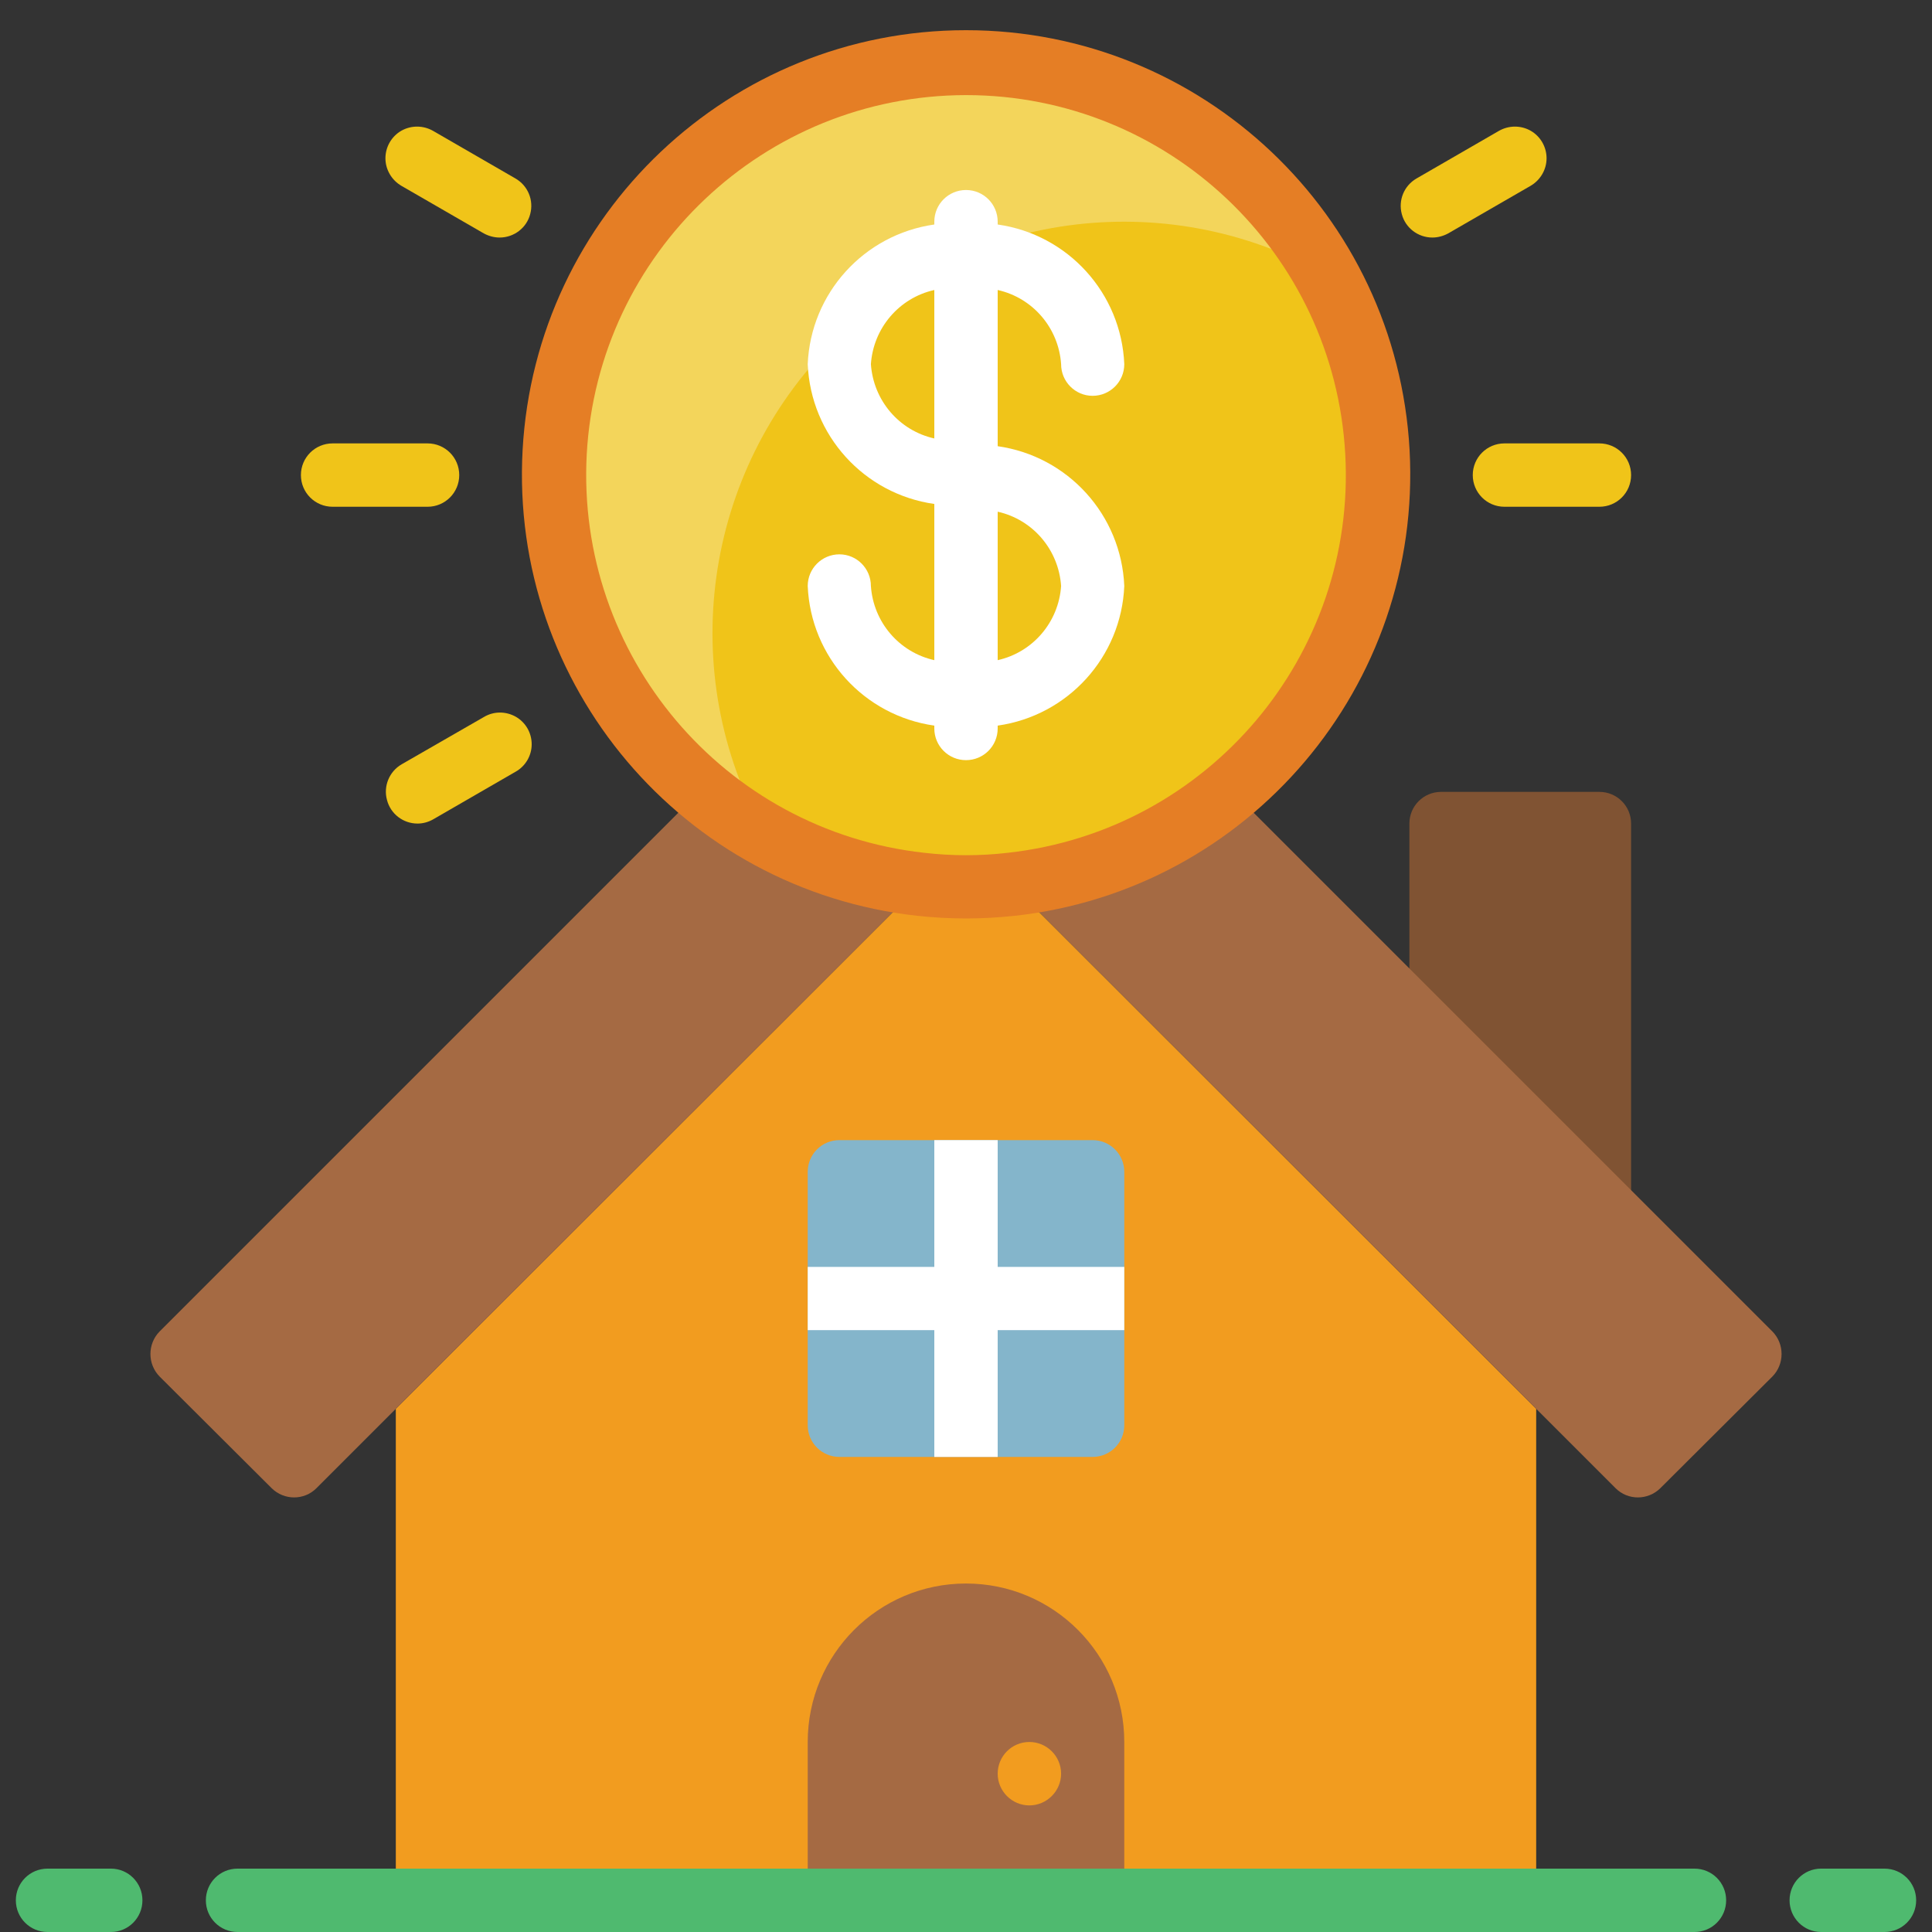
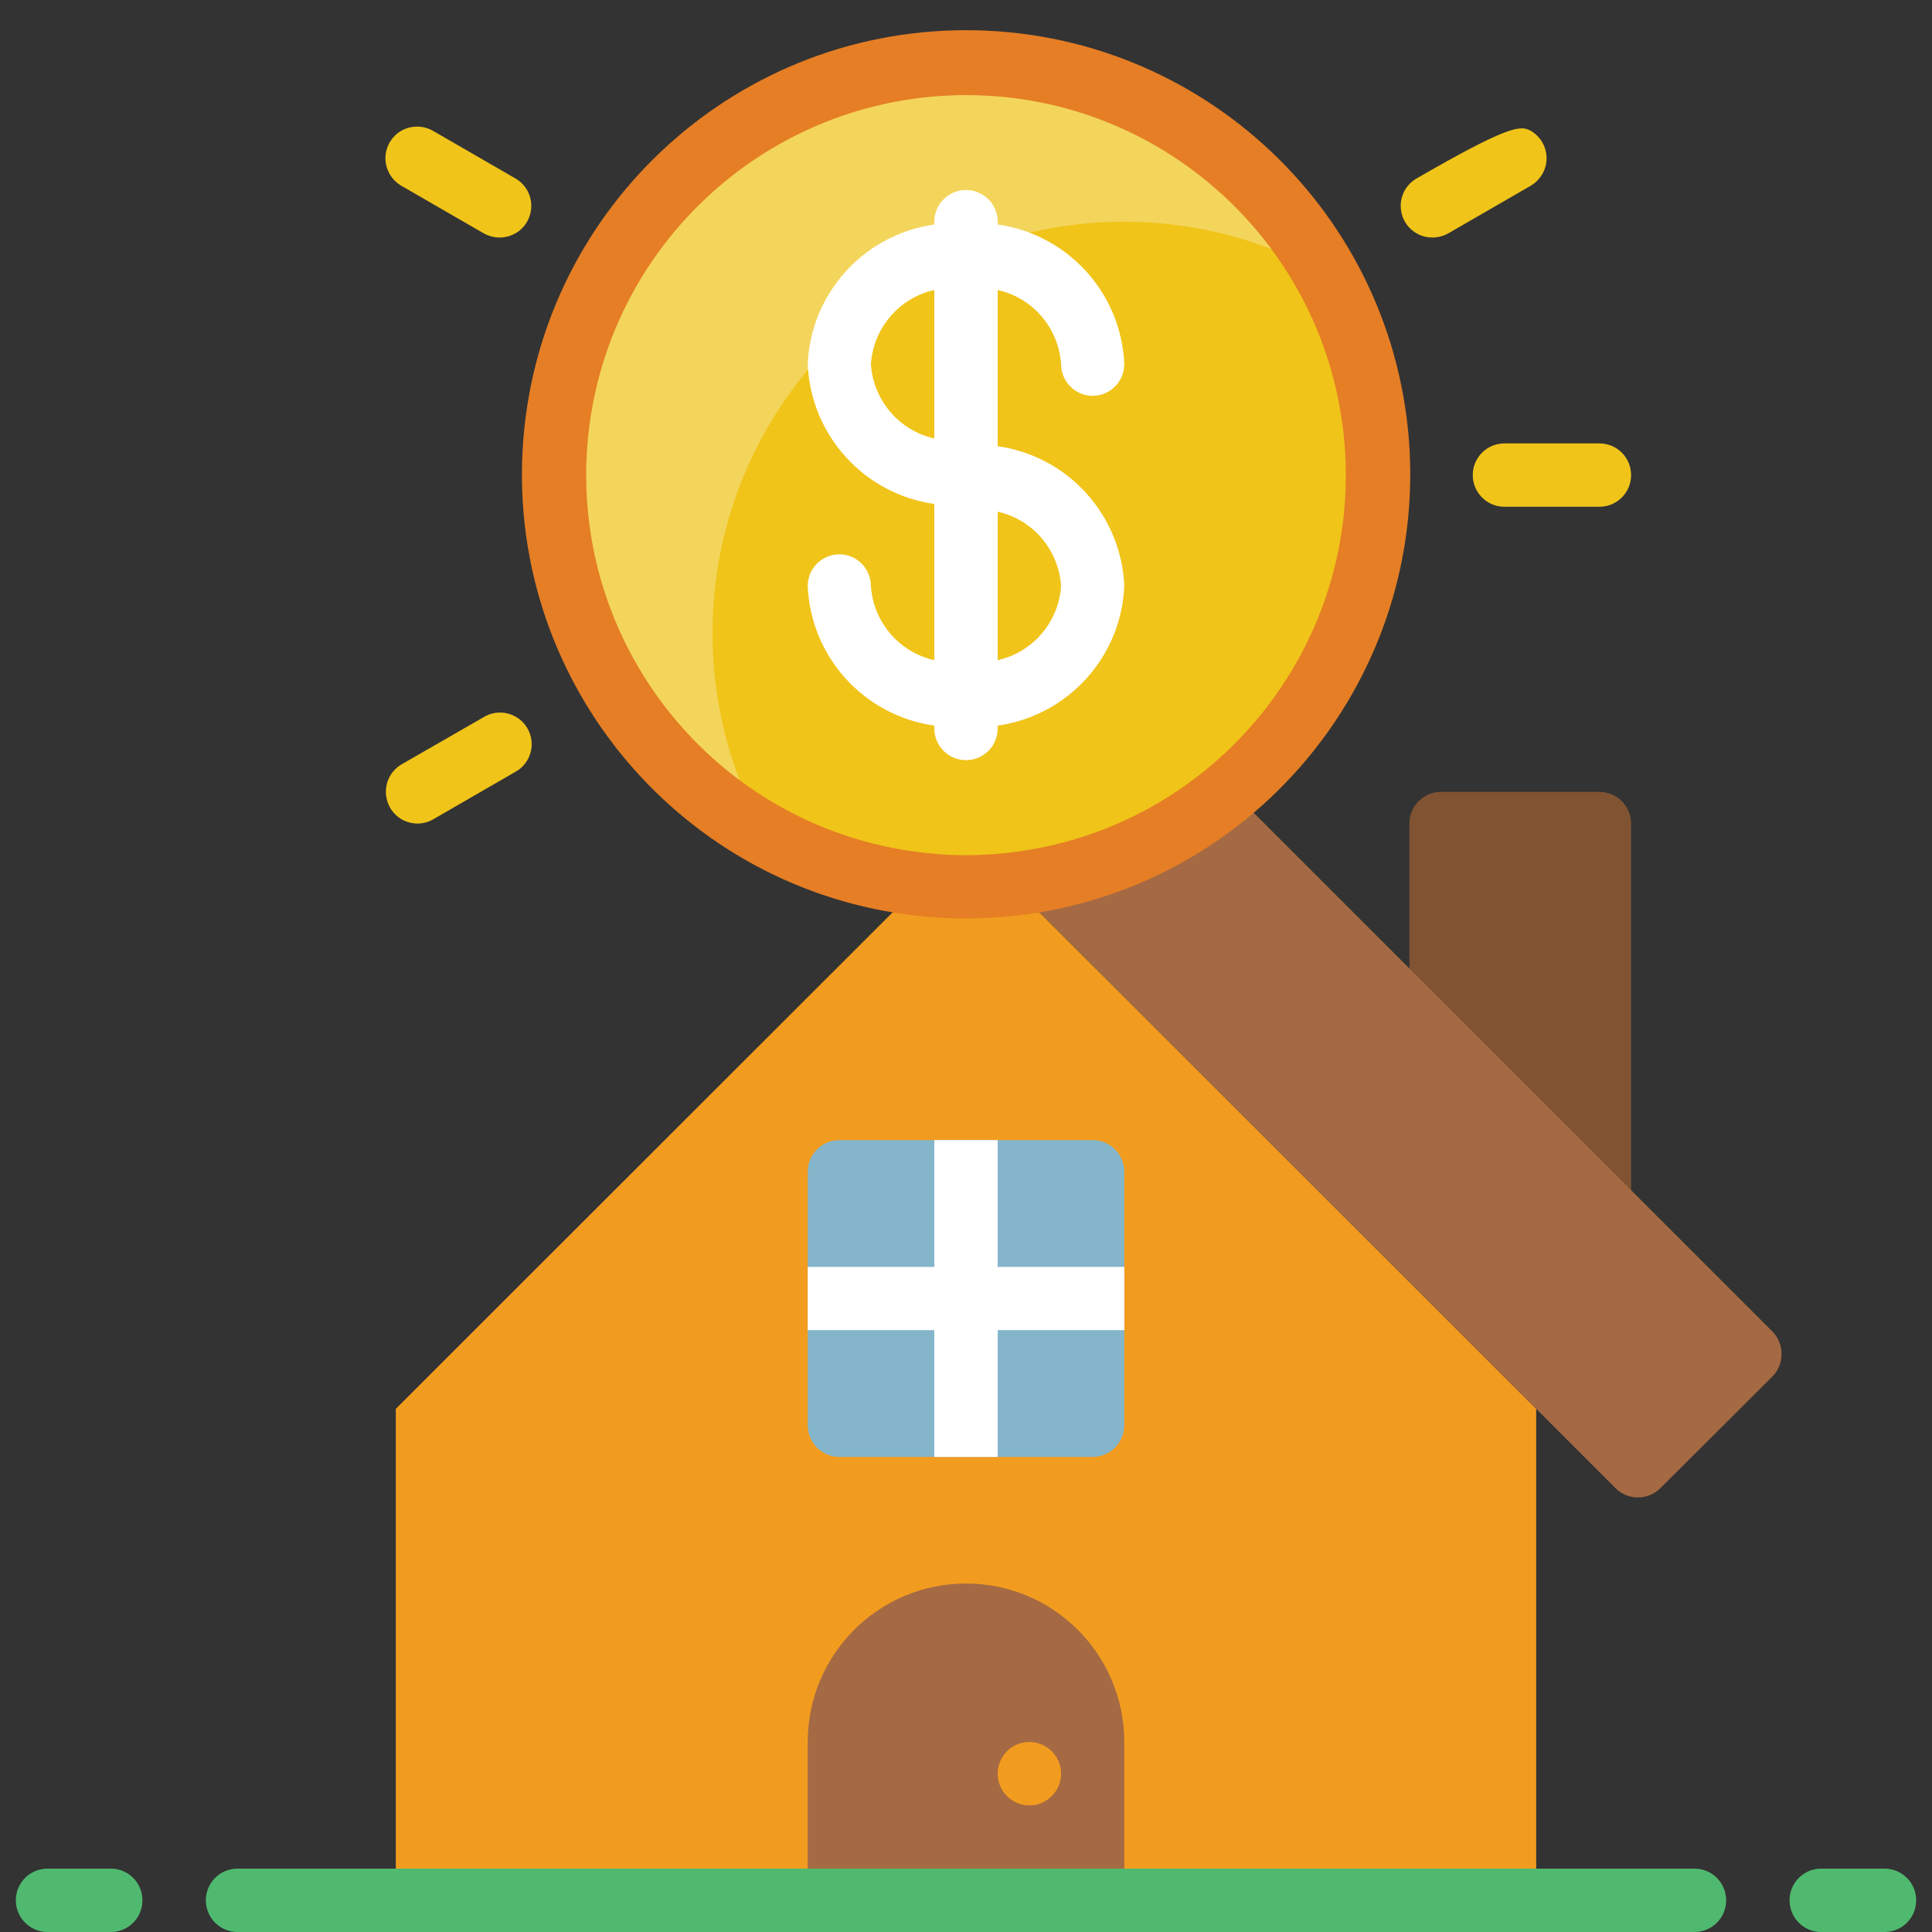
<svg xmlns="http://www.w3.org/2000/svg" width="40px" height="40px" viewBox="0 0 40 40" version="1.1">
  <rect x="0" y="0" width="40" height="40" fill="#333333" stroke="none" />
  <g id="surface1">
    <path style=" stroke:none;fill-rule:nonzero;fill:rgb(50.196%,32.549%,20%);fill-opacity:1;" d="M 33.77 17.051 L 33.77 26.23 L 29.18 21.641 L 29.18 17.051 C 29.18 16.688 29.473 16.395 29.836 16.395 L 33.113 16.395 C 33.477 16.395 33.77 16.688 33.77 17.051 Z M 33.77 17.051 " />
    <path style=" stroke:none;fill-rule:nonzero;fill:rgb(94.902%,61.176%,12.157%);fill-opacity:1;" d="M 16.723 39.344 L 8.195 39.344 L 8.195 29.168 L 19.062 18.309 C 19.684 18.379 20.316 18.379 20.938 18.309 L 31.805 29.168 L 31.805 39.344 Z M 16.723 39.344 " />
    <path style=" stroke:none;fill-rule:nonzero;fill:rgb(64.706%,41.569%,26.275%);fill-opacity:1;" d="M 36.695 28.5 L 34.375 30.812 C 34.117 31.066 33.703 31.066 33.449 30.812 L 31.805 29.168 L 20.938 18.309 C 22.613 18.125 24.199 17.445 25.488 16.359 L 36.695 27.566 C 36.949 27.824 36.949 28.242 36.695 28.5 Z M 36.695 28.5 " />
-     <path style=" stroke:none;fill-rule:nonzero;fill:rgb(64.706%,41.569%,26.275%);fill-opacity:1;" d="M 19.062 18.309 L 8.195 29.168 L 6.551 30.812 C 6.297 31.066 5.883 31.066 5.625 30.812 L 3.305 28.5 C 3.051 28.242 3.051 27.824 3.305 27.566 L 14.512 16.359 C 15.801 17.445 17.387 18.125 19.062 18.309 Z M 19.062 18.309 " />
    <path style=" stroke:none;fill-rule:nonzero;fill:rgb(64.706%,41.569%,26.275%);fill-opacity:1;" d="M 23.277 36.066 L 23.277 39.344 L 16.723 39.344 L 16.723 36.066 C 16.723 34.254 18.188 32.785 20 32.785 C 21.812 32.785 23.277 34.254 23.277 36.066 Z M 23.277 36.066 " />
    <path style=" stroke:none;fill-rule:nonzero;fill:rgb(95.294%,83.529%,35.686%);fill-opacity:1;" d="M 28.523 9.836 C 28.527 14.184 25.258 17.832 20.938 18.309 C 20.316 18.379 19.684 18.379 19.062 18.309 C 17.926 18.184 16.828 17.828 15.836 17.266 C 15.367 17.008 14.922 16.707 14.512 16.359 C 11.895 14.164 10.84 10.613 11.836 7.344 C 12.832 4.074 15.688 1.719 19.086 1.355 C 22.484 0.992 25.77 2.691 27.438 5.68 C 28.152 6.945 28.527 8.379 28.523 9.836 Z M 28.523 9.836 " />
    <path style=" stroke:none;fill-rule:nonzero;fill:rgb(94.118%,76.863%,9.804%);fill-opacity:1;" d="M 28.523 9.836 C 28.527 14.184 25.258 17.832 20.938 18.309 C 20.316 18.379 19.684 18.379 19.062 18.309 C 17.926 18.184 16.828 17.828 15.836 17.266 C 13.973 13.938 14.551 9.777 17.25 7.082 C 19.949 4.387 24.109 3.812 27.438 5.68 C 28.152 6.945 28.527 8.379 28.523 9.836 Z M 28.523 9.836 " />
    <path style=" stroke:none;fill-rule:nonzero;fill:rgb(89.804%,49.412%,14.51%);fill-opacity:1;" d="M 20 19.016 C 19.664 19.016 19.328 18.996 18.992 18.961 C 14.141 18.426 10.551 14.191 10.82 9.316 C 11.09 4.441 15.121 0.625 20 0.625 C 24.883 0.625 28.914 4.441 29.184 9.316 C 29.449 14.191 25.863 18.426 21.008 18.961 C 20.676 18.996 20.336 19.016 20 19.016 Z M 20 1.969 C 15.824 1.973 12.379 5.234 12.148 9.402 C 11.922 13.57 14.984 17.195 19.133 17.656 C 19.711 17.723 20.293 17.723 20.867 17.656 C 25.02 17.195 28.082 13.57 27.852 9.402 C 27.621 5.23 24.176 1.969 20 1.969 Z M 20 1.969 " />
    <path style=" stroke:none;fill-rule:nonzero;fill:rgb(51.765%,70.98%,79.608%);fill-opacity:1;" d="M 17.379 23.605 L 22.621 23.605 C 22.984 23.605 23.277 23.898 23.277 24.262 L 23.277 29.508 C 23.277 29.871 22.984 30.164 22.621 30.164 L 17.379 30.164 C 17.016 30.164 16.723 29.871 16.723 29.508 L 16.723 24.262 C 16.723 23.898 17.016 23.605 17.379 23.605 Z M 17.379 23.605 " />
    <path style=" stroke:none;fill-rule:nonzero;fill:rgb(100%,100%,100%);fill-opacity:1;" d="M 23.277 26.23 L 23.277 27.539 L 20.656 27.539 L 20.656 30.164 L 19.344 30.164 L 19.344 27.539 L 16.723 27.539 L 16.723 26.23 L 19.344 26.23 L 19.344 23.605 L 20.656 23.605 L 20.656 26.23 Z M 23.277 26.23 " />
    <path style=" stroke:none;fill-rule:nonzero;fill:rgb(94.902%,61.176%,12.157%);fill-opacity:1;" d="M 21.969 36.723 C 21.969 37.082 21.672 37.379 21.312 37.379 C 20.949 37.379 20.656 37.082 20.656 36.723 C 20.656 36.359 20.949 36.066 21.312 36.066 C 21.672 36.066 21.969 36.359 21.969 36.723 Z M 21.969 36.723 " />
-     <path style=" stroke:none;fill-rule:nonzero;fill:rgb(94.118%,76.863%,9.804%);fill-opacity:1;" d="M 8.852 10.492 L 6.887 10.492 C 6.523 10.492 6.23 10.199 6.23 9.836 C 6.23 9.473 6.523 9.18 6.887 9.18 L 8.852 9.18 C 9.215 9.18 9.508 9.473 9.508 9.836 C 9.508 10.199 9.215 10.492 8.852 10.492 Z M 8.852 10.492 " />
    <path style=" stroke:none;fill-rule:nonzero;fill:rgb(94.118%,76.863%,9.804%);fill-opacity:1;" d="M 33.113 10.492 L 31.148 10.492 C 30.785 10.492 30.492 10.199 30.492 9.836 C 30.492 9.473 30.785 9.18 31.148 9.18 L 33.113 9.18 C 33.477 9.18 33.77 9.473 33.77 9.836 C 33.77 10.199 33.477 10.492 33.113 10.492 Z M 33.113 10.492 " />
    <path style=" stroke:none;fill-rule:nonzero;fill:rgb(94.118%,76.863%,9.804%);fill-opacity:1;" d="M 8.641 16.395 L 10.348 15.41 " />
    <path style=" stroke:none;fill-rule:nonzero;fill:rgb(94.118%,76.863%,9.804%);fill-opacity:1;" d="M 8.645 17.051 C 8.348 17.051 8.086 16.852 8.012 16.562 C 7.934 16.277 8.059 15.973 8.316 15.824 L 10.02 14.844 C 10.223 14.723 10.473 14.723 10.68 14.84 C 10.883 14.957 11.008 15.172 11.008 15.41 C 11.008 15.645 10.879 15.863 10.676 15.977 L 8.973 16.961 C 8.871 17.02 8.758 17.051 8.645 17.051 Z M 8.645 17.051 " />
    <path style=" stroke:none;fill-rule:nonzero;fill:rgb(94.118%,76.863%,9.804%);fill-opacity:1;" d="M 29.652 4.262 L 31.359 3.277 " />
-     <path style=" stroke:none;fill-rule:nonzero;fill:rgb(94.118%,76.863%,9.804%);fill-opacity:1;" d="M 29.656 4.918 C 29.359 4.918 29.098 4.719 29.023 4.434 C 28.945 4.145 29.07 3.844 29.328 3.695 L 31.031 2.711 C 31.234 2.594 31.484 2.59 31.691 2.707 C 31.895 2.824 32.02 3.043 32.02 3.277 C 32.02 3.512 31.891 3.73 31.688 3.848 L 29.984 4.832 C 29.883 4.887 29.77 4.918 29.656 4.918 Z M 29.656 4.918 " />
+     <path style=" stroke:none;fill-rule:nonzero;fill:rgb(94.118%,76.863%,9.804%);fill-opacity:1;" d="M 29.656 4.918 C 29.359 4.918 29.098 4.719 29.023 4.434 C 28.945 4.145 29.07 3.844 29.328 3.695 C 31.234 2.594 31.484 2.59 31.691 2.707 C 31.895 2.824 32.02 3.043 32.02 3.277 C 32.02 3.512 31.891 3.73 31.688 3.848 L 29.984 4.832 C 29.883 4.887 29.77 4.918 29.656 4.918 Z M 29.656 4.918 " />
    <path style=" stroke:none;fill-rule:nonzero;fill:rgb(94.118%,76.863%,9.804%);fill-opacity:1;" d="M 10.348 4.262 L 8.641 3.277 " />
    <path style=" stroke:none;fill-rule:nonzero;fill:rgb(94.118%,76.863%,9.804%);fill-opacity:1;" d="M 10.344 4.918 C 10.23 4.918 10.117 4.887 10.016 4.832 L 8.312 3.848 C 8.109 3.73 7.98 3.512 7.98 3.277 C 7.98 3.043 8.105 2.824 8.309 2.707 C 8.516 2.59 8.766 2.594 8.969 2.711 L 10.672 3.695 C 10.93 3.844 11.055 4.145 10.977 4.434 C 10.902 4.719 10.641 4.918 10.344 4.918 Z M 10.344 4.918 " />
    <path style=" stroke:none;fill-rule:nonzero;fill:rgb(30.98%,72.941%,43.529%);fill-opacity:1;" d="M 35.082 40 L 4.918 40 C 4.555 40 4.262 39.707 4.262 39.344 C 4.262 38.98 4.555 38.688 4.918 38.688 L 35.082 38.688 C 35.445 38.688 35.738 38.98 35.738 39.344 C 35.738 39.707 35.445 40 35.082 40 Z M 35.082 40 " />
    <path style=" stroke:none;fill-rule:nonzero;fill:rgb(30.98%,72.941%,43.529%);fill-opacity:1;" d="M 2.297 40 L 0.984 40 C 0.621 40 0.328 39.707 0.328 39.344 C 0.328 38.98 0.621 38.688 0.984 38.688 L 2.297 38.688 C 2.656 38.688 2.949 38.98 2.949 39.344 C 2.949 39.707 2.656 40 2.297 40 Z M 2.297 40 " />
    <path style=" stroke:none;fill-rule:nonzero;fill:rgb(30.98%,72.941%,43.529%);fill-opacity:1;" d="M 39.016 40 L 37.703 40 C 37.344 40 37.051 39.707 37.051 39.344 C 37.051 38.98 37.344 38.688 37.703 38.688 L 39.016 38.688 C 39.379 38.688 39.672 38.98 39.672 39.344 C 39.672 39.707 39.379 40 39.016 40 Z M 39.016 40 " />
    <path style=" stroke:none;fill-rule:nonzero;fill:rgb(100%,100%,100%);fill-opacity:1;" d="M 20.656 9.238 L 20.656 6.004 C 21.387 6.168 21.918 6.793 21.969 7.539 C 21.969 7.902 22.262 8.195 22.621 8.195 C 22.984 8.195 23.277 7.902 23.277 7.539 C 23.215 6.07 22.113 4.855 20.656 4.648 L 20.656 4.59 C 20.656 4.227 20.363 3.934 20 3.934 C 19.637 3.934 19.344 4.227 19.344 4.59 L 19.344 4.648 C 17.887 4.855 16.785 6.07 16.723 7.539 C 16.785 9.012 17.887 10.227 19.344 10.434 L 19.344 13.668 C 18.613 13.504 18.082 12.879 18.031 12.133 C 18.031 11.77 17.738 11.477 17.379 11.477 C 17.016 11.477 16.723 11.77 16.723 12.133 C 16.785 13.602 17.887 14.816 19.344 15.023 L 19.344 15.082 C 19.344 15.445 19.637 15.738 20 15.738 C 20.363 15.738 20.656 15.445 20.656 15.082 L 20.656 15.023 C 22.113 14.816 23.215 13.602 23.277 12.133 C 23.215 10.66 22.113 9.445 20.656 9.238 Z M 18.031 7.539 C 18.082 6.793 18.613 6.168 19.344 6.004 L 19.344 9.078 C 18.613 8.914 18.082 8.289 18.031 7.539 Z M 20.656 13.668 L 20.656 10.594 C 21.387 10.758 21.918 11.383 21.969 12.133 C 21.918 12.879 21.387 13.504 20.656 13.668 Z M 20.656 13.668 " />
  </g>
</svg>